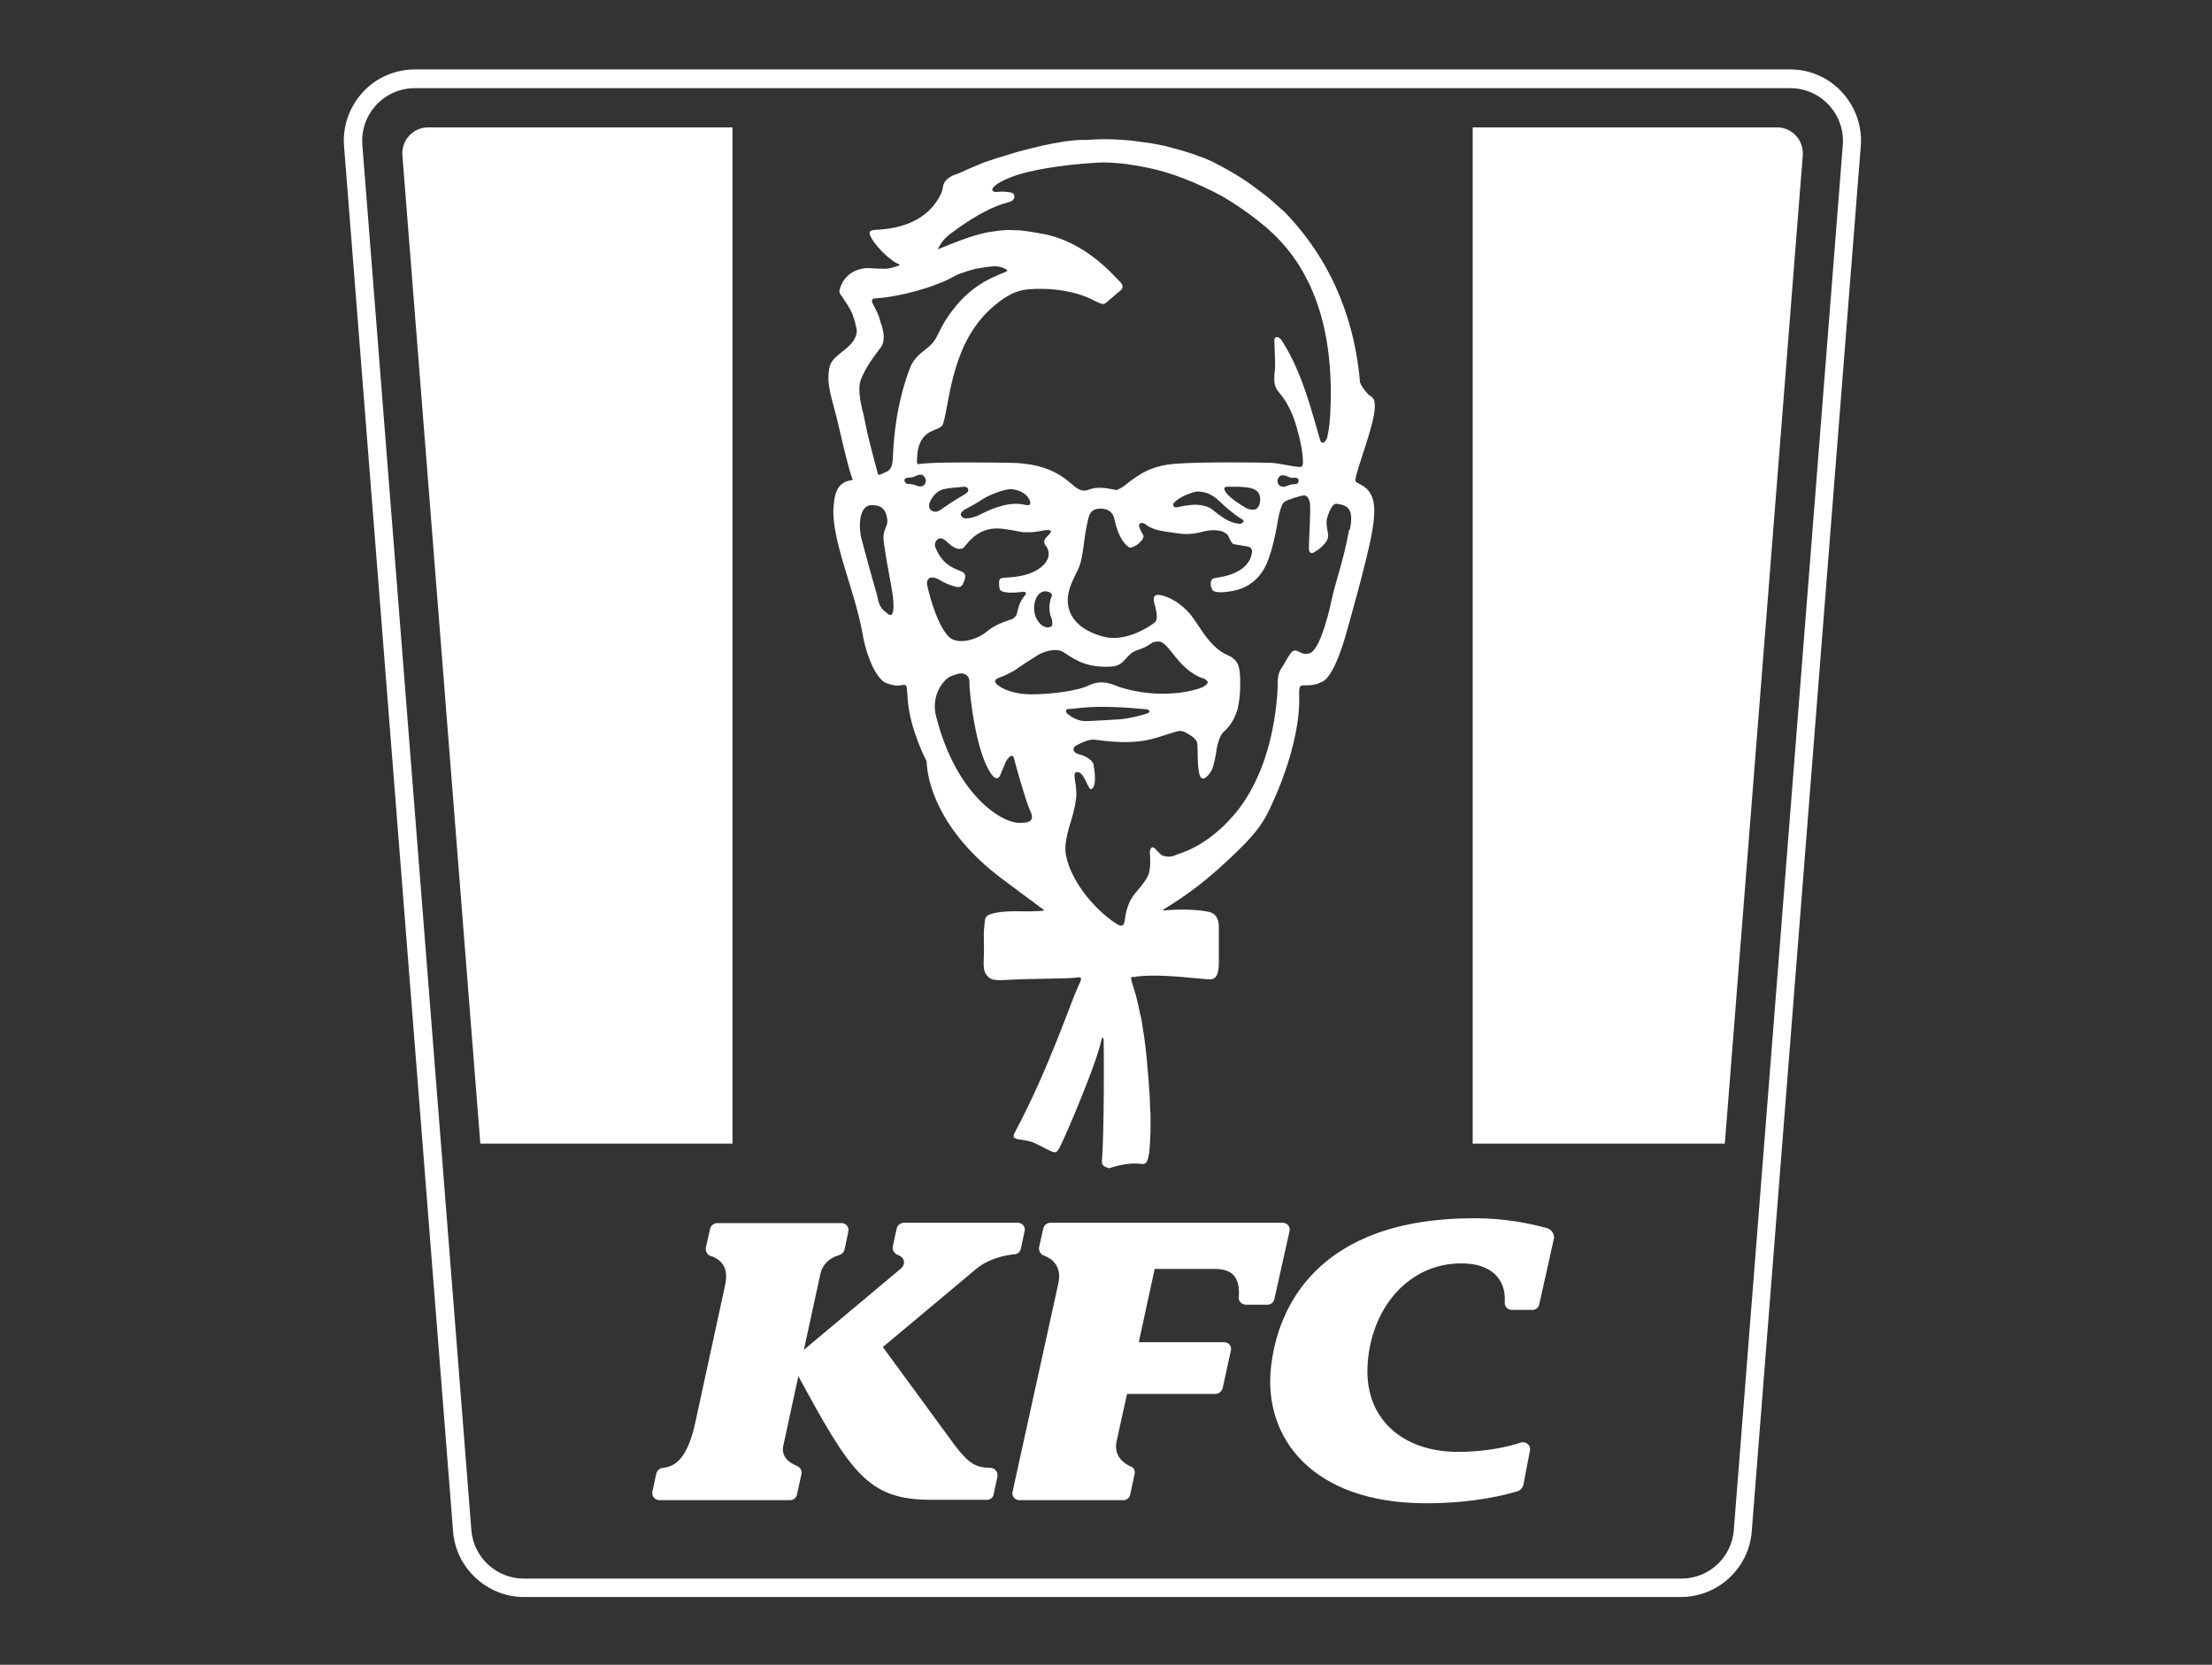
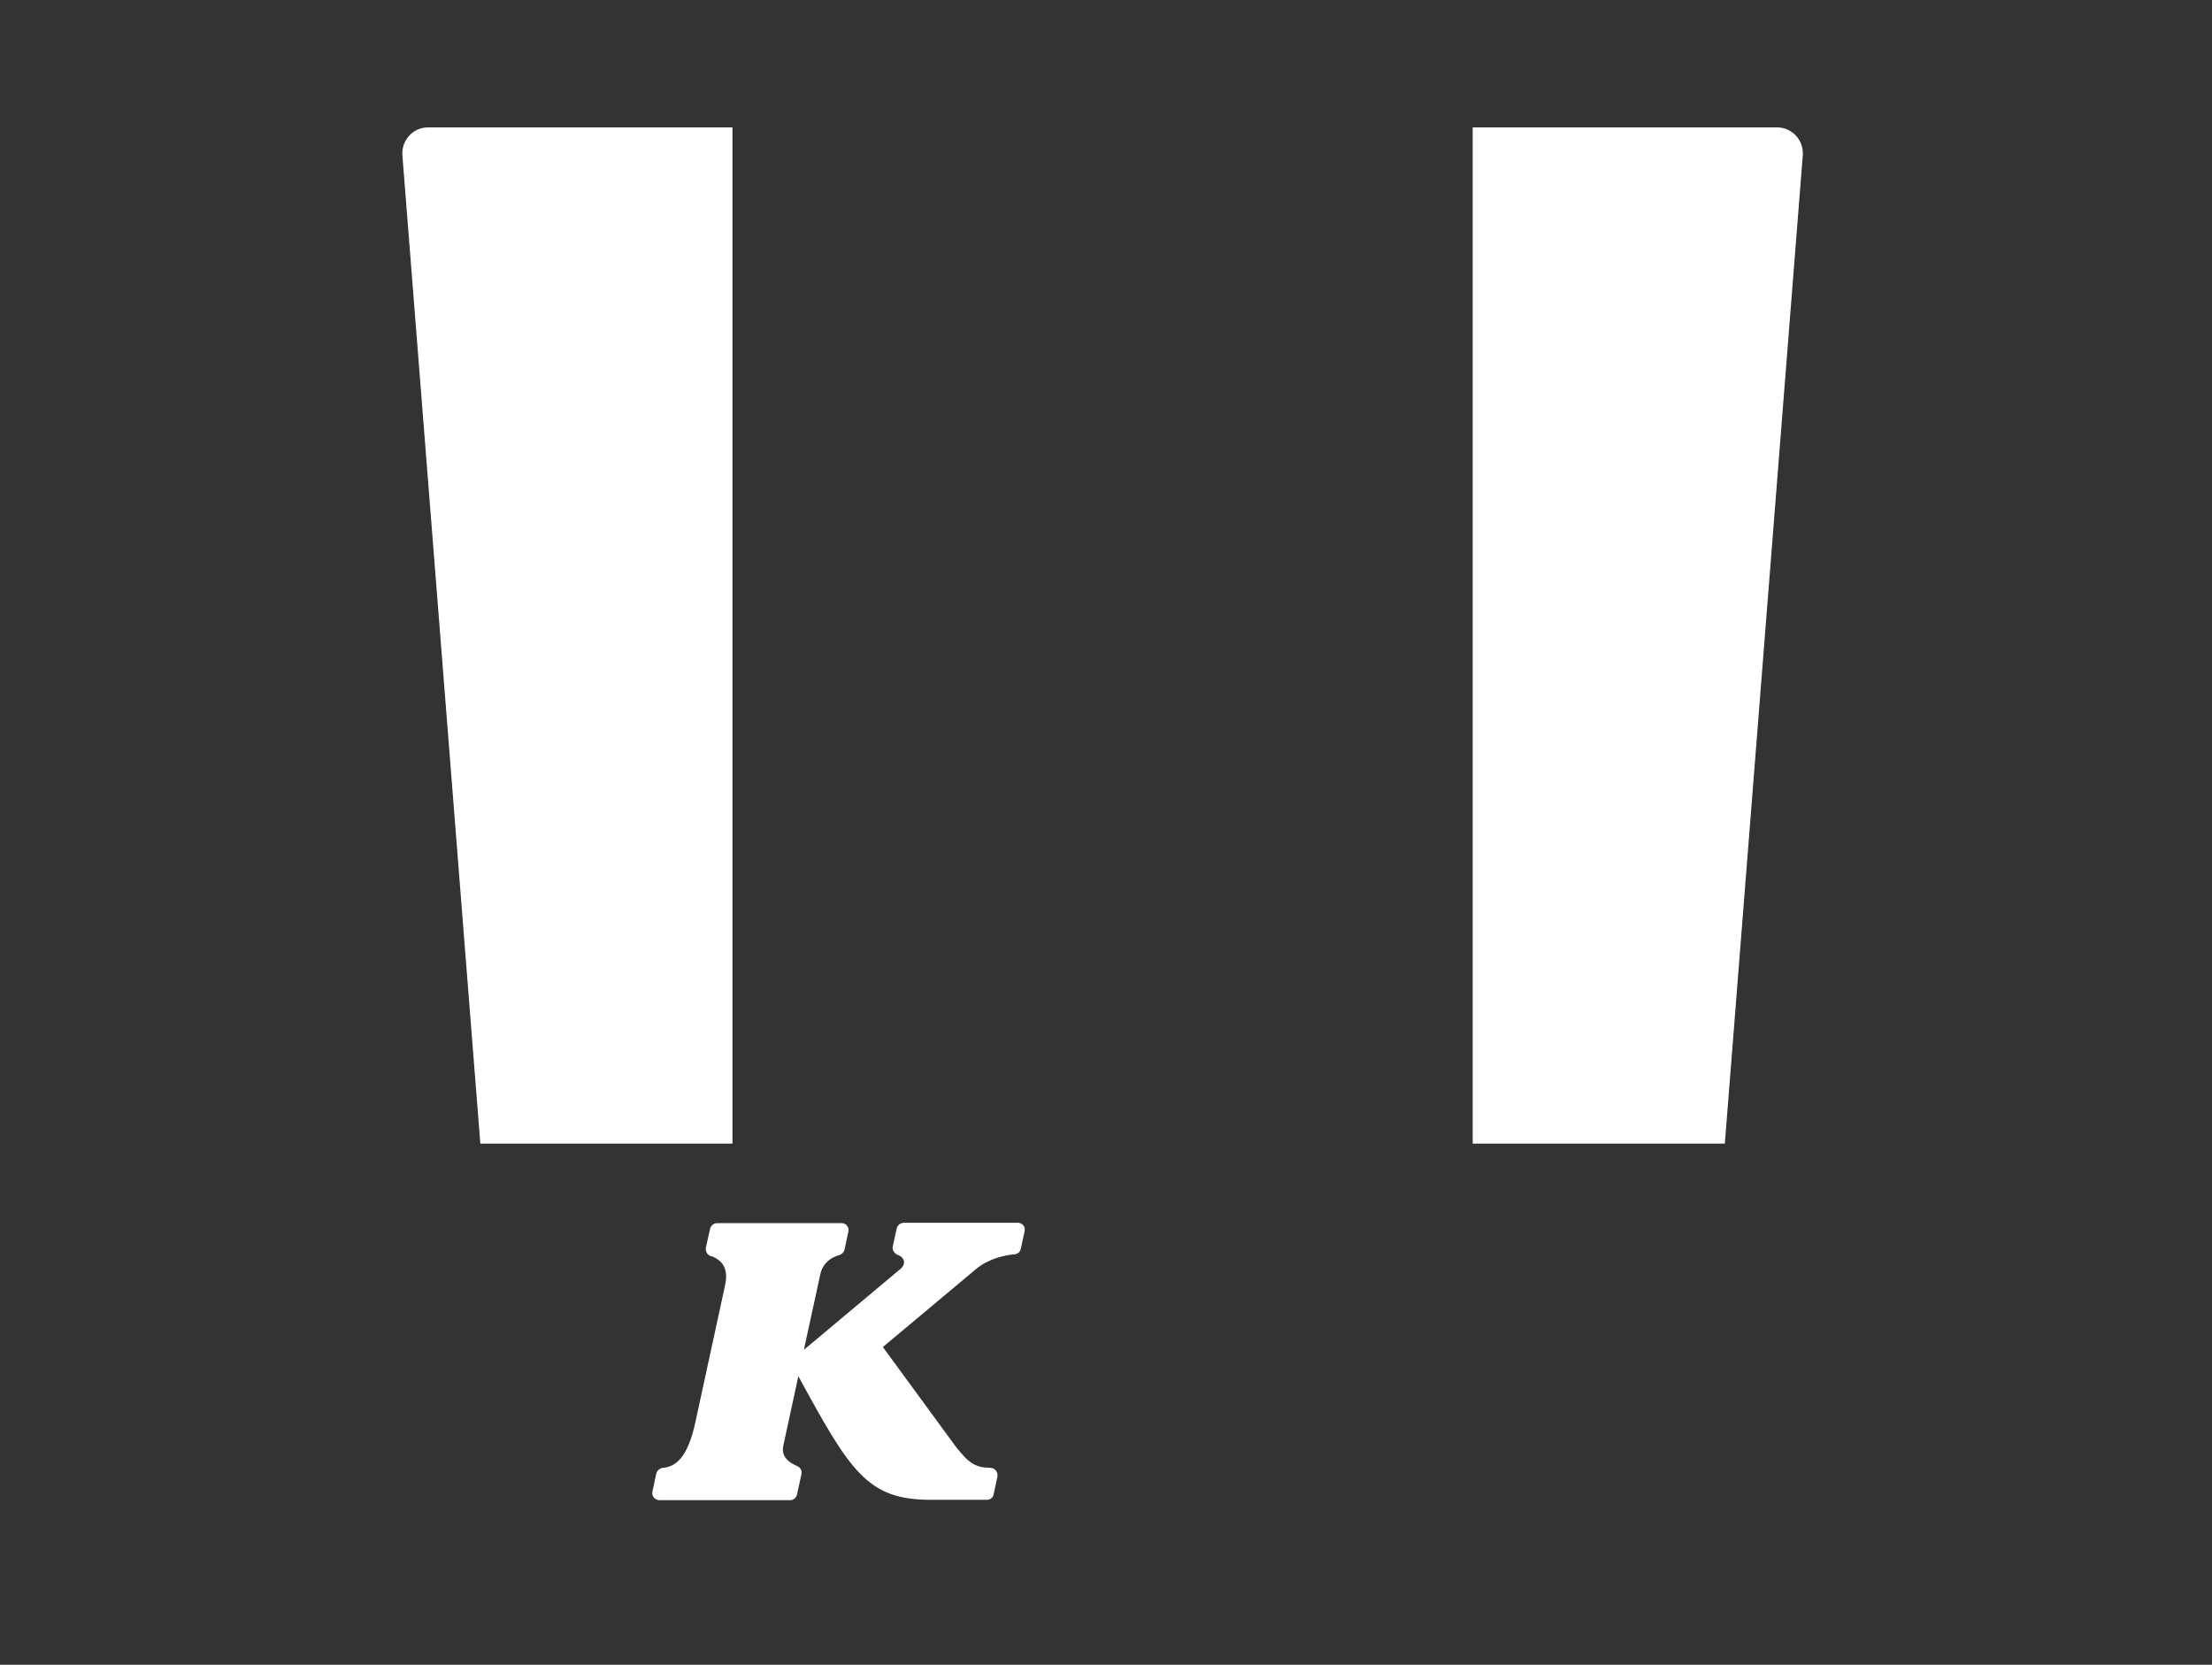
<svg xmlns="http://www.w3.org/2000/svg" id="body_1" width="93" height="70">
  <rect width="100%" height="100%" fill="#333333" stroke="none" />
  <g transform="matrix(0.151 0 0 0.152 0 0)">
    <g transform="matrix(9.604 0 0 9.604 76.5 -0)">
-       <path d="M43.94 2L4.06 2C 3.49 2 2.93 2.24 2.55 2.66C 2.16 3.08 1.96 3.65 2.01 4.22L2.01 4.22L5.17 44.11C 5.25 45.17 6.16 46 7.22 46L7.22 46L40.77 46C 41.84 46 42.74 45.17 42.82 44.11L42.82 44.11L45.98 4.22C 46.03 3.65 45.83 3.08 45.44 2.66C 45.06 2.24 44.51 2 43.94 2zM43.94 2.54C 44.83 2.54 45.53 3.3 45.46 4.18L45.46 4.18L42.3 44.07C 42.24 44.86 41.58 45.47 40.78 45.47L40.78 45.47L7.22 45.47C 6.43 45.47 5.76 44.86 5.7 44.07L5.7 44.07L2.54 4.18C 2.47 3.29 3.17 2.54 4.06 2.54L4.06 2.54L43.94 2.54z" stroke="none" fill="#FFFFFF" fill-rule="nonzero" />
      <path d="M13.27 3.67L4.44 3.67C 4.01 3.67 3.67 4.04 3.7 4.47L3.7 4.47L5.96 32.94L13.27 32.94L13.27 3.67z" stroke="none" fill="#FFFFFF" fill-rule="nonzero" />
      <path d="M43.56 3.67L34.73 3.67L34.73 32.94L42.04 32.94L44.3 4.47C 44.33 4.04 43.99 3.67 43.56 3.67z" stroke="none" fill="#FFFFFF" fill-rule="nonzero" />
-       <path d="M18.9 21.93C 18.91 22.48 19.23 23.93 21.08 25.31C 21.85 25.88 22.2 26.14 22.3 26.21C 22.35 26.25 22.03 26.24 21.94 26.25C 21.8 26.26 21.3 26.22 20.91 26.29C 20.55 26.36 20.6 26.44 20.57 26.7C 20.54 26.9 20.57 27.23 20.56 27.5C 20.55 27.78 20.53 27.97 20.65 28.1C 20.76 28.23 20.84 28.25 21.33 28.22C 21.79 28.19 23.08 28.19 23.23 28.16C 23.43 28.12 23.4 28.19 23.28 28.44C 23.08 28.86 22.44 30.79 21.45 32.63C 21.31 32.89 21.7 32.77 22.04 32.93C 22.65 33.22 22.63 33.3 22.78 33C 22.95 32.67 23.83 30.62 23.96 29.98C 23.98 29.9 24.01 29.83 24.03 29.95C 24.04 30.04 24.05 32.63 23.98 33.45C 23.98 33.49 23.99 33.54 24.02 33.57C 24.06 33.61 24.13 33.63 24.19 33.65C 24.49 33.55 24.85 33.48 25.16 33.53C 25.19 33.53 25.21 33.52 25.24 33.51C 25.26 33.5 25.27 33.48 25.28 33.46C 25.3 33.42 25.32 33.37 25.33 33.32C 25.33 33.32 25.33 33.31 25.33 33.31C 25.35 33.24 25.36 33.17 25.36 33.1C 25.36 33.06 25.37 33.02 25.37 32.98C 25.37 32.93 25.38 32.87 25.38 32.82C 25.38 32.75 25.38 32.69 25.39 32.62C 25.39 32.55 25.39 32.47 25.39 32.39C 25.39 32.31 25.39 32.22 25.39 32.14C 25.39 32.05 25.39 32.08 25.38 31.99C 25.38 31.89 25.37 31.79 25.37 31.69C 25.37 31.59 25.36 31.48 25.35 31.38C 25.34 31.27 25.34 31.16 25.33 31.06C 25.32 30.95 25.31 30.84 25.3 30.73C 25.29 30.62 25.28 30.51 25.27 30.39C 25.26 30.28 25.24 30.16 25.23 30.05C 25.22 29.94 25.2 29.83 25.18 29.71C 25.16 29.6 25.15 29.49 25.13 29.38C 25.11 29.27 25.09 29.23 25.07 29.12C 25.05 29.02 25.03 28.91 25 28.81C 24.98 28.71 24.95 28.61 24.92 28.52C 24.9 28.44 24.87 28.37 24.85 28.29C 24.84 28.28 24.82 28.17 24.83 28.16C 24.84 28.12 24.89 28.15 24.94 28.14C 24.94 28.14 24.96 28.14 24.98 28.13C 25.31 28.08 25.89 28.11 26.01 28.12C 26.14 28.12 26.79 28.19 26.98 28.2C 27.16 28.22 27.38 28.26 27.37 27.71C 27.37 27.56 27.37 27.47 27.37 27.34L27.37 27.34L27.37 27.28C 27.37 27.24 27.37 27.21 27.37 27.18C 27.37 27.16 27.37 27.14 27.37 27.12C 27.37 27.1 27.37 27.08 27.37 27.06C 27.37 27.04 27.37 27.03 27.37 27.01C 27.37 26.98 27.37 26.95 27.37 26.92C 27.37 26.91 27.37 26.9 27.37 26.9C 27.37 26.88 27.37 26.86 27.37 26.85C 27.37 26.84 27.37 26.83 27.37 26.82C 27.37 26.8 27.37 26.79 27.37 26.78C 27.37 26.78 27.37 26.77 27.37 26.77C 27.37 26.75 27.37 26.73 27.37 26.72C 27.37 26.59 27.36 26.34 27.1 26.27C 26.8 26.2 26.29 26.18 25.82 26.22C 25.75 26.23 25.74 26.22 25.76 26.2C 25.86 26.13 26.53 25.76 27.31 25.07C 28.16 24.31 28.56 23.9 28.82 23.35C 28.82 23.35 29.75 21.55 29.7 20.02C 29.69 19.71 29.74 19.74 29.93 19.74C 29.99 19.74 30.21 19.73 30.33 19.65C 30.72 19.56 31.07 18.22 31.07 18.22C 31.07 18.22 31.66 16.18 31.81 15.34C 31.94 14.6 31.91 14.16 31.45 13.94L31.45 13.94L31.37 13.9C 31.34 13.88 31.32 13.84 31.33 13.8C 31.34 13.77 31.35 13.73 31.35 13.7C 31.57 12.93 31.97 11.96 31.88 11.56C 31.86 11.45 31.77 11.41 31.74 11.39C 31.69 11.36 31.52 11.16 31.47 11.03C 31.46 11.01 31.46 10.99 31.46 10.97C 31.33 9.52 30.82 7.69 29.28 6.11C 29.28 6.11 29.17 6.01 29.11 5.96C 28.98 5.84 28.81 5.69 28.62 5.55C 28.21 5.24 27.88 5.01 27.21 4.67C 27.16 4.64 26.65 4.41 25.9 4.23C 25.83 4.21 25.76 4.19 25.69 4.18C 25.58 4.16 25.41 4.12 25.21 4.1C 24.75 4.03 24.24 3.99 23.71 4.02C 23.65 4.02 23.57 4.03 23.55 4.03C 23.52 4.03 23.49 4.03 23.45 4.03C 23.41 4.03 23.38 4.03 23.34 4.03C 23.23 4.04 23.08 4.05 22.92 4.07C 22.67 4.11 22.4 4.16 22.23 4.2C 22.04 4.25 21.79 4.3 21.48 4.39C 21.35 4.43 21.22 4.47 21.09 4.51C 21.05 4.52 21.02 4.53 20.98 4.54C 20.84 4.59 20.7 4.63 20.56 4.68C 20.46 4.72 20.02 4.9 19.93 4.95C 19.88 4.97 19.82 5 19.75 5.02C 19.44 5.12 19.38 5.3 19.37 5.39C 19.36 5.45 19.35 5.51 19.32 5.57C 18.88 6.51 17.84 6.6 17.42 6.62C 17.31 6.63 17.22 6.64 17.25 6.75C 17.34 7.02 17.83 7.52 18.12 7.62C 18.12 7.66 17.87 7.72 17.81 7.73C 17.69 7.76 17.2 7.72 17.17 7.72C 17.17 7.72 17.17 7.72 17.16 7.72C 16.6 7.77 16.43 8.15 16.38 8.33C 16.36 8.39 16.37 8.45 16.41 8.49C 16.53 8.68 16.66 8.83 16.76 9.08C 16.76 9.08 16.76 9.09 16.76 9.09C 16.79 9.16 16.81 9.23 16.83 9.31C 16.84 9.42 16.93 9.53 16.82 9.74C 16.63 10.11 16.15 10.23 16.08 10.59C 15.98 11.11 16.16 11.45 16.36 12.32C 16.5 12.91 16.64 13.52 16.75 13.8C 16.75 13.81 16.75 13.83 16.73 13.83C 16.69 13.84 16.62 13.85 16.59 13.86C 16.31 13.97 16.23 14.19 16.2 14.61C 16.13 15.55 16.82 17 17.04 18.25C 17.11 18.67 17.31 19.34 17.63 19.62C 17.7 19.68 17.86 19.72 17.96 19.74C 18.21 19.78 18.32 19.62 18.33 19.88C 18.33 19.93 18.35 20.07 18.35 20.15C 18.42 21.04 18.9 21.93 18.9 21.93zM19.34 6.98C 19.4 6.89 19.53 6.77 19.66 6.68C 19.8 6.58 20.48 6.07 21.12 5.87C 21.24 5.84 21.27 5.82 21.34 5.8C 21.44 5.78 21.52 5.57 21.32 5.54C 21.11 5.51 21.03 5.52 20.92 5.53C 20.81 5.53 20.76 5.47 20.84 5.39C 20.92 5.3 21.07 5.21 21.33 5.11C 21.9 4.88 22.9 4.76 23.37 4.72C 23.98 4.67 24.05 4.67 24.45 4.7C 24.82 4.73 25.11 4.8 25.25 4.82C 25.95 4.95 26.76 5.27 27.48 5.66C 27.86 5.88 28.22 6.13 28.56 6.4C 29.59 7.2 30.77 8.72 30.6 11.93C 30.58 12.31 30.53 12.52 30.51 12.61C 30.48 12.7 30.36 12.86 30.3 12.65C 30.09 11.96 29.81 10.75 29.19 9.8C 29.1 9.67 28.97 9.68 28.98 9.82C 28.98 9.88 29.01 10.49 29 10.61C 28.9 11.4 29.14 11.09 29.5 11.94C 29.61 12.2 29.75 12.72 29.79 13.05C 29.8 13.13 29.81 13.23 29.81 13.32C 29.81 13.44 29.75 13.45 29.75 13.45C 29.51 13.45 29.08 13.33 28.85 13.33C 28.59 13.32 26.78 13.3 26.1 13.36C 25.42 13.41 25.05 13.66 24.66 13.97C 24.6 14.02 24.51 14.07 24.45 14.1C 24.42 14.11 24.4 14.12 24.37 14.11C 24.34 14.1 24.29 14.1 24.21 14.08C 24.04 14.05 23.84 14.03 23.68 14.08C 23.52 14.13 23.44 14.17 23.27 14.07C 23.02 13.92 22.64 13.34 21.3 13.33C 20.54 13.32 19.55 13.31 18.97 13.34C 18.78 13.35 18.68 13.37 18.63 13.37C 18.63 13.35 18.62 13.32 18.62 13.31C 18.61 12.24 19.31 12.48 19.38 12.2C 19.58 11.51 19.63 9.85 20.83 8.83C 21.41 8.34 21.71 8.32 22.24 8.32C 22.82 8.32 23.38 8.47 23.66 8.61C 23.89 8.72 24 8.8 24.09 8.73C 24.18 8.66 24.42 8.44 24.52 8.37C 24.62 8.29 24.58 8.18 24.49 8.1C 24.4 8.03 23.54 6.95 22.23 6.73C 21.93 6.68 21.71 6.63 21.43 6.63C 21.28 6.62 21.15 6.62 20.81 6.67C 20.31 6.73 19.65 7.01 19.23 7.18C 19.22 7.16 19.31 7.02 19.34 6.98zM29.66 13.91C 29.61 13.97 29.56 13.93 29.45 13.96C 29.36 13.98 29.3 14.03 29.22 14.02C 29.09 14.01 29.03 13.86 29.1 13.76C 29.2 13.61 29.35 13.74 29.47 13.76C 29.53 13.77 29.57 13.75 29.63 13.77C 29.69 13.79 29.7 13.85 29.66 13.91zM27.86 14.44C 27.86 14.44 27.62 14.28 27.55 14.14C 27.51 14.07 27.52 14.02 27.62 14.02C 27.98 14.02 28.31 14.01 28.47 14.14C 28.59 14.24 28.59 14.44 28.53 14.57C 28.46 14.72 28.33 14.68 28.26 14.67C 28.18 14.67 27.86 14.44 27.86 14.44zM28.02 15.08C 27.95 15.11 27.7 15.03 27.63 14.99C 27.49 14.91 27.39 14.85 27.2 14.69C 27.07 14.58 26.84 14.53 26.63 14.54C 26.46 14.55 26.3 14.58 26.17 14.61C 26.04 14.64 26.03 14.53 26.07 14.48C 26.11 14.44 26.29 14.27 26.67 14.17C 26.73 14.15 26.84 14.16 26.89 14.17C 27.05 14.19 27.24 14.29 27.38 14.43C 27.52 14.57 27.8 14.8 27.95 14.9C 28.02 14.95 28.18 15 28.02 15.08zM22.5 17.76C 22.54 17.83 22.55 17.96 22.54 18.01C 22.53 18.07 22.31 18.16 22.12 17.88C 21.94 17.61 22.02 17.27 22.13 17.14C 22.3 16.93 22.57 17.08 22.53 17.16C 22.41 17.43 22.47 17.69 22.5 17.76zM19.96 14.71C 20 14.67 20.02 14.67 20.17 14.59C 20.28 14.53 20.4 14.46 20.52 14.38C 20.74 14.24 21.16 14.09 21.33 14.09C 21.46 14.09 21.68 14.15 21.8 14.28C 21.92 14.42 21.96 14.57 21.8 14.55C 21.64 14.52 21.47 14.48 21.16 14.55C 20.81 14.63 20.58 14.76 20.41 14.84C 20.24 14.92 20.07 14.94 20.01 14.93C 19.95 14.92 19.8 14.84 19.96 14.71zM19.73 14.4C 19.57 14.5 19.4 14.62 19.28 14.7C 19.13 14.8 18.92 14.7 18.98 14.5C 19.01 14.4 19.15 14.14 19.4 14.09C 19.43 14.08 19.55 14.06 19.65 14.05C 19.77 14.04 19.89 14.03 19.96 14.02C 20.13 14.01 20.15 14.15 20.03 14.22C 19.96 14.27 19.84 14.33 19.73 14.4zM16.98 10.97C 17.12 10.58 17.39 10.25 17.56 10.02C 17.72 9.81 17.65 9.52 17.56 9.27C 17.51 9.04 17.36 8.8 17.33 8.73C 17.31 8.69 17.31 8.65 17.33 8.62C 17.34 8.61 17.35 8.61 17.36 8.6L17.36 8.6L17.68 8.57C 18.58 8.45 19.38 8.14 19.62 8C 19.74 7.93 19.86 7.88 19.99 7.84C 20.14 7.79 20.3 7.74 20.45 7.72C 20.57 7.7 20.71 7.68 20.83 7.67C 21.01 7.65 21.29 7.77 21.23 7.81C 21.08 7.9 20.38 8.06 19.76 8.8C 19.38 9.25 19.29 9.53 19.17 9.74C 19.04 9.95 18.94 10 18.76 10.15C 18.67 10.22 18.49 10.38 18.4 10.64C 18.31 10.89 17.97 11.78 17.92 13.19C 17.91 13.35 17.89 13.53 17.73 13.59C 17.73 13.59 17.73 13.59 17.73 13.59C 17.6 13.64 17.5 13.73 17.48 13.63C 17.4 13.32 17.21 12.65 17.13 12.23C 17.1 12.1 17.08 11.96 17.04 11.83C 16.95 11.47 16.92 11.15 16.98 10.97zM17.74 17.65C 17.48 17.48 17.5 17.25 17.43 17.03C 17.29 16.56 17.14 16 17.01 15.52C 16.93 15.23 16.91 14.55 17.31 14.55C 17.51 14.55 17.66 14.61 17.72 14.8C 17.86 15.22 17.59 15.14 17.66 15.64C 17.71 15.99 17.77 16.33 17.88 16.92C 17.93 17.19 18.02 17.85 17.78 17.69L17.78 17.69L17.74 17.65zM18.73 14.01C 18.65 14.02 18.58 13.97 18.49 13.95C 18.39 13.93 18.33 13.96 18.28 13.9C 18.24 13.84 18.25 13.79 18.31 13.77C 18.37 13.75 18.41 13.76 18.47 13.75C 18.59 13.73 18.73 13.59 18.84 13.74C 18.92 13.85 18.86 14 18.73 14.01zM18.92 16.88C 18.88 16.73 18.95 16.5 19.32 16.73C 19.38 16.77 19.55 16.85 19.74 16.9C 19.85 16.93 19.93 16.89 19.96 16.8C 19.99 16.72 20.09 16.55 19.93 16.47C 19.77 16.39 19.37 16.32 19.15 15.76C 19.11 15.66 19.18 15.55 19.24 15.52C 19.3 15.49 19.38 15.51 19.46 15.58C 19.53 15.65 19.69 15.8 19.83 15.81C 19.96 15.82 19.98 15.76 20.01 15.73C 20.12 15.61 20.43 15.15 21.09 15.23C 21.36 15.26 21.61 15.32 21.7 15.33C 21.76 15.33 21.94 15.34 22.12 15.31C 22.32 15.27 22.61 15.21 22.46 15.38C 22.34 15.51 22.25 15.57 22.35 15.72C 22.36 15.73 22.36 15.73 22.37 15.74C 22.46 15.87 22.46 16.04 22.37 16.17L22.37 16.17L22.36 16.19C 22.22 16.38 21.92 16.59 21.3 16.63C 21.02 16.65 21 16.64 21 16.8C 21 16.86 21 16.89 21.01 16.94C 21.03 17.02 21.08 17.05 21.27 17.07C 21.41 17.08 21.67 17.05 21.67 17.05C 21.73 17.03 21.81 17.07 21.77 17.12C 21.76 17.13 21.74 17.17 21.73 17.17C 21.59 17.35 21.55 17.52 21.53 17.62C 21.52 17.7 21.47 17.78 21.4 17.82C 21.4 17.82 21.4 17.82 21.4 17.82C 21.31 17.87 20.95 17.94 20.66 18.18C 20.38 18.42 19.78 18.61 19.52 18.32C 19.24 18.01 19.03 17.36 18.92 16.88zM21.6 23.7C 21.09 23.72 19.75 22.91 19.17 20.62C 19.02 20.03 19.39 19.55 19.62 19.47C 19.76 19.42 19.83 19.4 19.87 19.4C 19.92 19.39 20.15 19.4 20.14 19.66C 20.13 19.87 20.31 21.65 20.77 22.29C 20.88 22.45 20.99 22.46 21.04 22.31C 21.09 22.18 21.17 22.01 21.19 21.95C 21.21 21.9 21.38 21.65 21.43 21.84C 21.54 22.26 21.79 23.11 21.89 23.33C 22.08 23.7 21.79 23.7 21.6 23.7zM21.92 20C 21.25 19.99 20.94 19.74 20.9 19.67C 20.85 19.6 20.93 19.54 21 19.52C 21.16 19.47 21.44 19.33 21.55 19.24C 21.66 19.16 21.98 18.96 22.14 18.86C 22.22 18.81 22.64 18.62 22.89 18.8C 23.27 19.06 23.62 19.24 24.26 19.2C 24.67 19.17 24.66 18.84 25 18.73C 25.3 18.63 25.36 18.56 25.46 18.5C 25.58 18.48 25.67 18.44 25.81 18.57C 25.98 18.73 26.04 18.85 26.24 19.07C 26.51 19.37 26.8 19.51 26.89 19.53C 26.98 19.55 27.05 19.62 27.05 19.65C 27.05 19.68 27.01 19.77 26.74 19.85C 25.84 20.11 24.86 19.94 24.36 19.74C 24.11 19.64 23.86 19.61 23.58 19.75C 23.3 19.89 22.54 20 21.92 20zM25.29 20.55C 25.14 20.61 24.69 20.71 24.48 20.72C 24.26 20.73 23.58 20.78 23.46 20.77C 23.32 20.76 23.13 20.69 22.97 20.55C 22.94 20.52 22.9 20.42 23.03 20.42C 23.27 20.42 23.66 20.29 25.03 20.41C 25.18 20.42 25.25 20.43 25.28 20.43C 25.32 20.44 25.44 20.5 25.29 20.55zM31.15 15.25C 30.97 16.21 30.77 16.69 30.64 17.28C 30.51 17.9 30.24 18.8 29.98 18.82C 29.72 18.9 29.62 18.6 29.45 18.82C 29.35 18.95 29.27 19.13 29.19 19.24C 29.13 19.31 29.08 19.48 29.08 19.57C 29.08 19.74 29.07 20.3 28.92 21.04C 28.69 22.15 28.26 22.95 27.82 23.46C 26.98 24.44 26.18 24.59 26.09 24.64C 25.97 24.7 25.78 24.67 25.73 24.64C 25.67 24.61 25.62 24.54 25.52 24.44C 25.41 24.34 25.37 24.49 25.37 24.53C 25.37 24.57 25.42 25.03 25.31 25.24C 25.06 25.69 24.81 25.73 24.68 26.29C 24.63 26.48 24.67 26.76 24.44 26.63C 23.89 26.31 23.1 25.46 22.94 24.64C 22.89 24.39 22.94 24.11 23.09 23.63C 23.18 23.35 23.24 23.04 23.24 22.86C 23.24 22.54 23.12 22.27 23.24 22.24C 23.47 22.19 23.58 22.79 23.68 22.73C 23.87 22.62 23.73 21.99 23.73 21.99C 23.73 21.99 23.65 21.81 23.33 21.73C 23.14 21.69 23.08 21.54 23.28 21.45C 23.43 21.38 23.61 21.28 23.81 21.31C 25.17 21.5 25.56 21.23 26.11 21.08C 26.22 21.05 26.28 21.04 26.37 21.08C 26.45 21.12 26.68 21.24 26.73 21.36C 26.78 21.47 26.73 21.93 26.8 22.27C 26.87 22.61 27.11 22.3 27.17 22.17C 27.23 22.04 27.29 21.71 27.3 21.62C 27.31 21.54 27.38 21.19 27.51 21.08C 27.76 20.87 27.85 20.6 27.89 20.5C 27.93 20.39 28 20.07 27.99 19.59C 27.98 19.11 27.89 19.06 27.78 18.96C 27.67 18.86 27.53 18.88 27.24 18.61C 26.98 18.37 26.77 17.99 26.58 17.74C 26.39 17.5 26.08 17.24 25.72 17.15C 25.36 17.06 25.51 17.39 25.53 17.48C 25.54 17.55 25.63 17.84 25.51 17.93C 25.39 18.03 24.68 18.51 24.03 18.34C 23.27 18.14 23 17.72 22.99 17.31C 22.98 17.02 23.12 16.74 23.29 16.4C 23.39 16.2 23.43 15.88 23.47 15.57C 23.5 15.32 23.57 14.96 23.62 14.83C 23.66 14.74 23.75 14.64 23.96 14.65C 24.17 14.66 24.3 14.76 24.34 14.94C 24.47 15.55 24.69 15.71 24.76 15.76C 24.83 15.81 24.97 15.71 25.03 15.67C 25.08 15.63 25.22 15.49 25.18 15.42C 25.11 15.3 25.08 15.23 25.06 15.16C 25.03 15.04 25.18 15.06 25.21 15.08C 25.45 15.27 25.67 15.29 26.09 15.35C 26.81 15.47 26.92 15.2 27.41 15.29C 27.47 15.3 27.6 15.36 27.64 15.43C 27.67 15.49 27.73 15.64 27.79 15.67C 27.85 15.69 28 15.7 28.07 15.72C 28.18 15.74 28.36 15.73 28.33 15.92C 28.25 16.44 27.65 16.59 27.37 16.63C 27.25 16.65 27.2 16.66 27.18 16.68C 27.12 16.73 27.12 16.9 27.19 17C 27.24 17.07 27.47 17.08 27.78 17.02C 28.1 16.96 28.42 16.8 28.66 16.42C 28.92 16.01 29.06 15.12 29.09 14.95C 29.12 14.78 29.19 14.5 29.28 14.45C 29.37 14.39 29.79 14.26 29.85 14.27C 29.92 14.28 29.97 14.32 30.01 14.48C 30.04 14.65 29.98 15.63 29.98 15.78C 29.98 15.94 30.06 15.94 30.11 15.92C 30.21 15.87 30.47 15.7 30.53 15.5C 30.57 15.35 30.45 15.13 30.51 14.92C 30.61 14.59 30.71 14.51 30.77 14.51C 31.18 14.55 31.27 14.73 31.17 15.26" stroke="none" fill="#FFFFFF" fill-rule="nonzero" />
-       <path d="M36.9 35.38C 36.35 35.23 35.65 35.09 34.78 35.09C 30.22 35.09 29.06 37.67 28.88 39.41C 28.67 41.37 30.03 43.3 33.38 43.3C 34.79 43.3 35.71 43.05 36.04 42.95C 36.12 42.92 36.18 42.85 36.2 42.77L36.2 42.77L36.39 41.78C 36.42 41.63 36.28 41.51 36.13 41.55C 35.77 41.67 35.12 41.82 34.3 41.82C 32.7 41.82 31.54 40.86 31.69 39.21C 31.83 37.61 32.91 36.39 34.4 36.39C 35.29 36.39 35.69 36.86 35.66 37.48C 35.66 37.48 35.66 37.49 35.66 37.52C 35.65 37.63 35.75 37.73 35.86 37.73L35.86 37.73L36.47 37.73C 36.56 37.73 36.64 37.66 36.66 37.57L36.66 37.57L37.09 35.65C 37.09 35.54 37.02 35.42 36.9 35.38z" stroke="none" fill="#FFFFFF" fill-rule="nonzero" />
      <path d="M18.03 35.39L17.92 35.89C 17.89 36 17.96 36.11 18.07 36.15C 18.26 36.22 18.31 36.41 18.14 36.55L18.14 36.55L15.34 38.88C 15.34 38.88 15.34 38.88 15.34 38.88L15.34 38.88L15.82 36.69C 15.9 36.35 16.17 36.21 16.34 36.16C 16.35 36.16 16.36 36.15 16.37 36.15C 16.44 36.13 16.5 36.07 16.52 35.99L16.52 35.99L16.63 35.47C 16.66 35.35 16.56 35.23 16.44 35.23L16.44 35.23L12.83 35.23C 12.73 35.23 12.64 35.3 12.62 35.4L12.62 35.4L12.5 35.93C 12.48 36.04 12.54 36.15 12.64 36.18C 12.66 36.19 12.67 36.19 12.68 36.19C 12.91 36.28 13.17 36.48 13.06 37L13.06 37L12.2 40.94C 11.97 42.02 11.61 42.24 11.26 42.28C 11.26 42.28 11.25 42.28 11.25 42.28C 11.16 42.29 11.08 42.36 11.06 42.45L11.06 42.45L10.95 42.96C 10.92 43.09 11.02 43.21 11.15 43.21L11.15 43.21L14.95 43.21C 15.04 43.21 15.12 43.14 15.14 43.05L15.14 43.05L15.27 42.46C 15.29 42.36 15.24 42.27 15.15 42.23C 15.14 42.23 15.13 42.22 15.13 42.22C 14.94 42.14 14.68 41.98 14.74 41.66L14.74 41.66L15.18 39.64C 15.18 39.64 15.18 39.64 15.18 39.64C 16.69 42.4 17.19 43.2 19.01 43.2L19.01 43.2L20.65 43.2C 20.74 43.2 20.82 43.14 20.84 43.05L20.84 43.05L20.95 42.54C 20.98 42.41 20.88 42.28 20.75 42.28C 20.34 42.27 20.14 42.18 19.73 41.65L19.73 41.65L17.63 38.8C 17.63 38.8 17.63 38.8 17.63 38.8L17.63 38.8L20.36 36.53C 20.73 36.24 21.17 36.16 21.42 36.13C 21.42 36.13 21.43 36.13 21.45 36.13C 21.54 36.12 21.61 36.06 21.63 35.97L21.63 35.97L21.74 35.46C 21.77 35.33 21.67 35.22 21.54 35.22L21.54 35.22L18.25 35.22C 18.14 35.22 18.05 35.29 18.03 35.39z" stroke="none" fill="#FFFFFF" fill-rule="nonzero" />
-       <path d="M28.15 37.58L28.79 37.58C 28.88 37.58 28.96 37.51 28.98 37.42L28.98 37.42L29.42 35.46C 29.45 35.33 29.35 35.22 29.22 35.22L29.22 35.22L22.49 35.22C 22.39 35.22 22.3 35.29 22.28 35.39L22.28 35.39L22.16 35.92C 22.14 36.02 22.2 36.13 22.29 36.16C 22.3 36.16 22.3 36.17 22.31 36.17C 22.53 36.25 22.84 36.47 22.71 37L22.71 37L21.39 42.97C 21.36 43.09 21.46 43.21 21.58 43.21L21.58 43.21L24.61 43.21C 24.7 43.21 24.78 43.15 24.8 43.05L24.8 43.05L24.93 42.45C 24.95 42.36 24.9 42.27 24.82 42.24C 24.81 42.24 24.8 42.23 24.79 42.23C 24.6 42.14 24.31 41.92 24.41 41.5C 24.42 41.44 24.71 40.15 24.71 40.15L24.71 40.15L27.28 40.15C 27.37 40.15 27.45 40.08 27.48 39.99L27.48 39.99L27.72 38.9C 27.75 38.77 27.65 38.66 27.53 38.66L27.53 38.66L25.05 38.66L25.51 36.55L27.25 36.55C 27.81 36.55 27.98 36.84 27.95 37.34C 27.95 37.34 27.95 37.35 27.95 37.37C 27.93 37.47 28.03 37.58 28.15 37.58z" stroke="none" fill="#FFFFFF" fill-rule="nonzero" />
    </g>
  </g>
</svg>